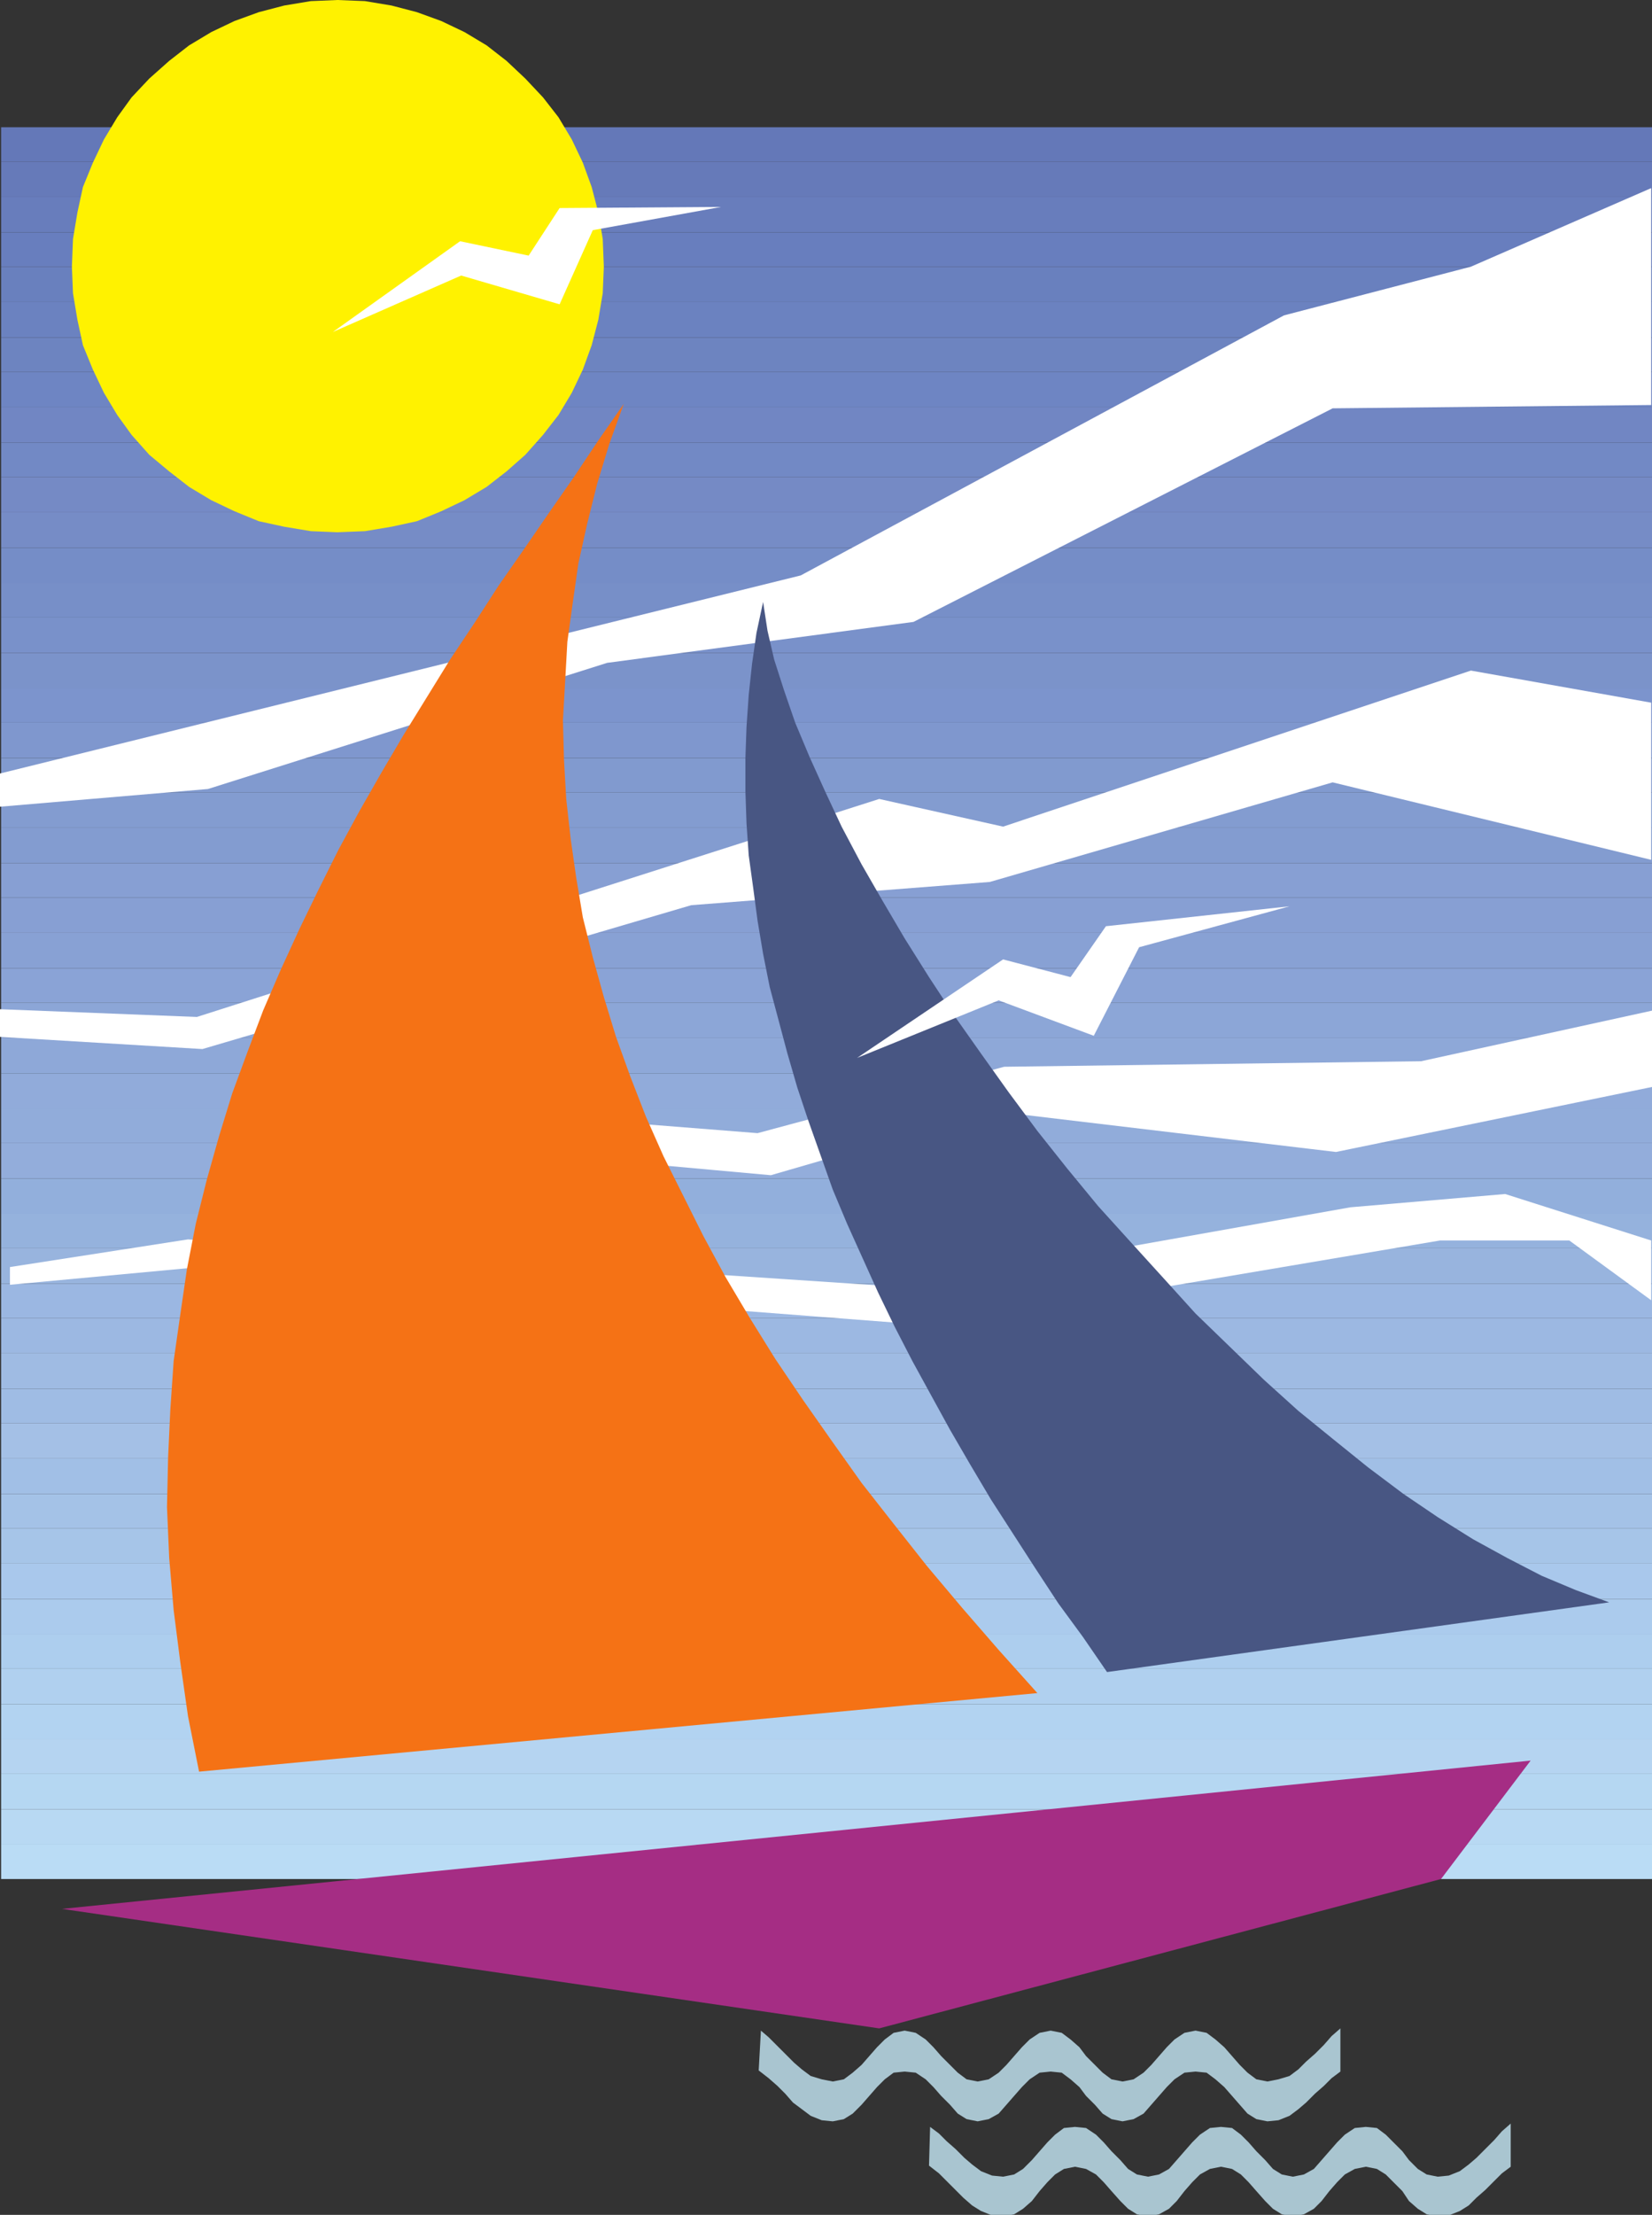
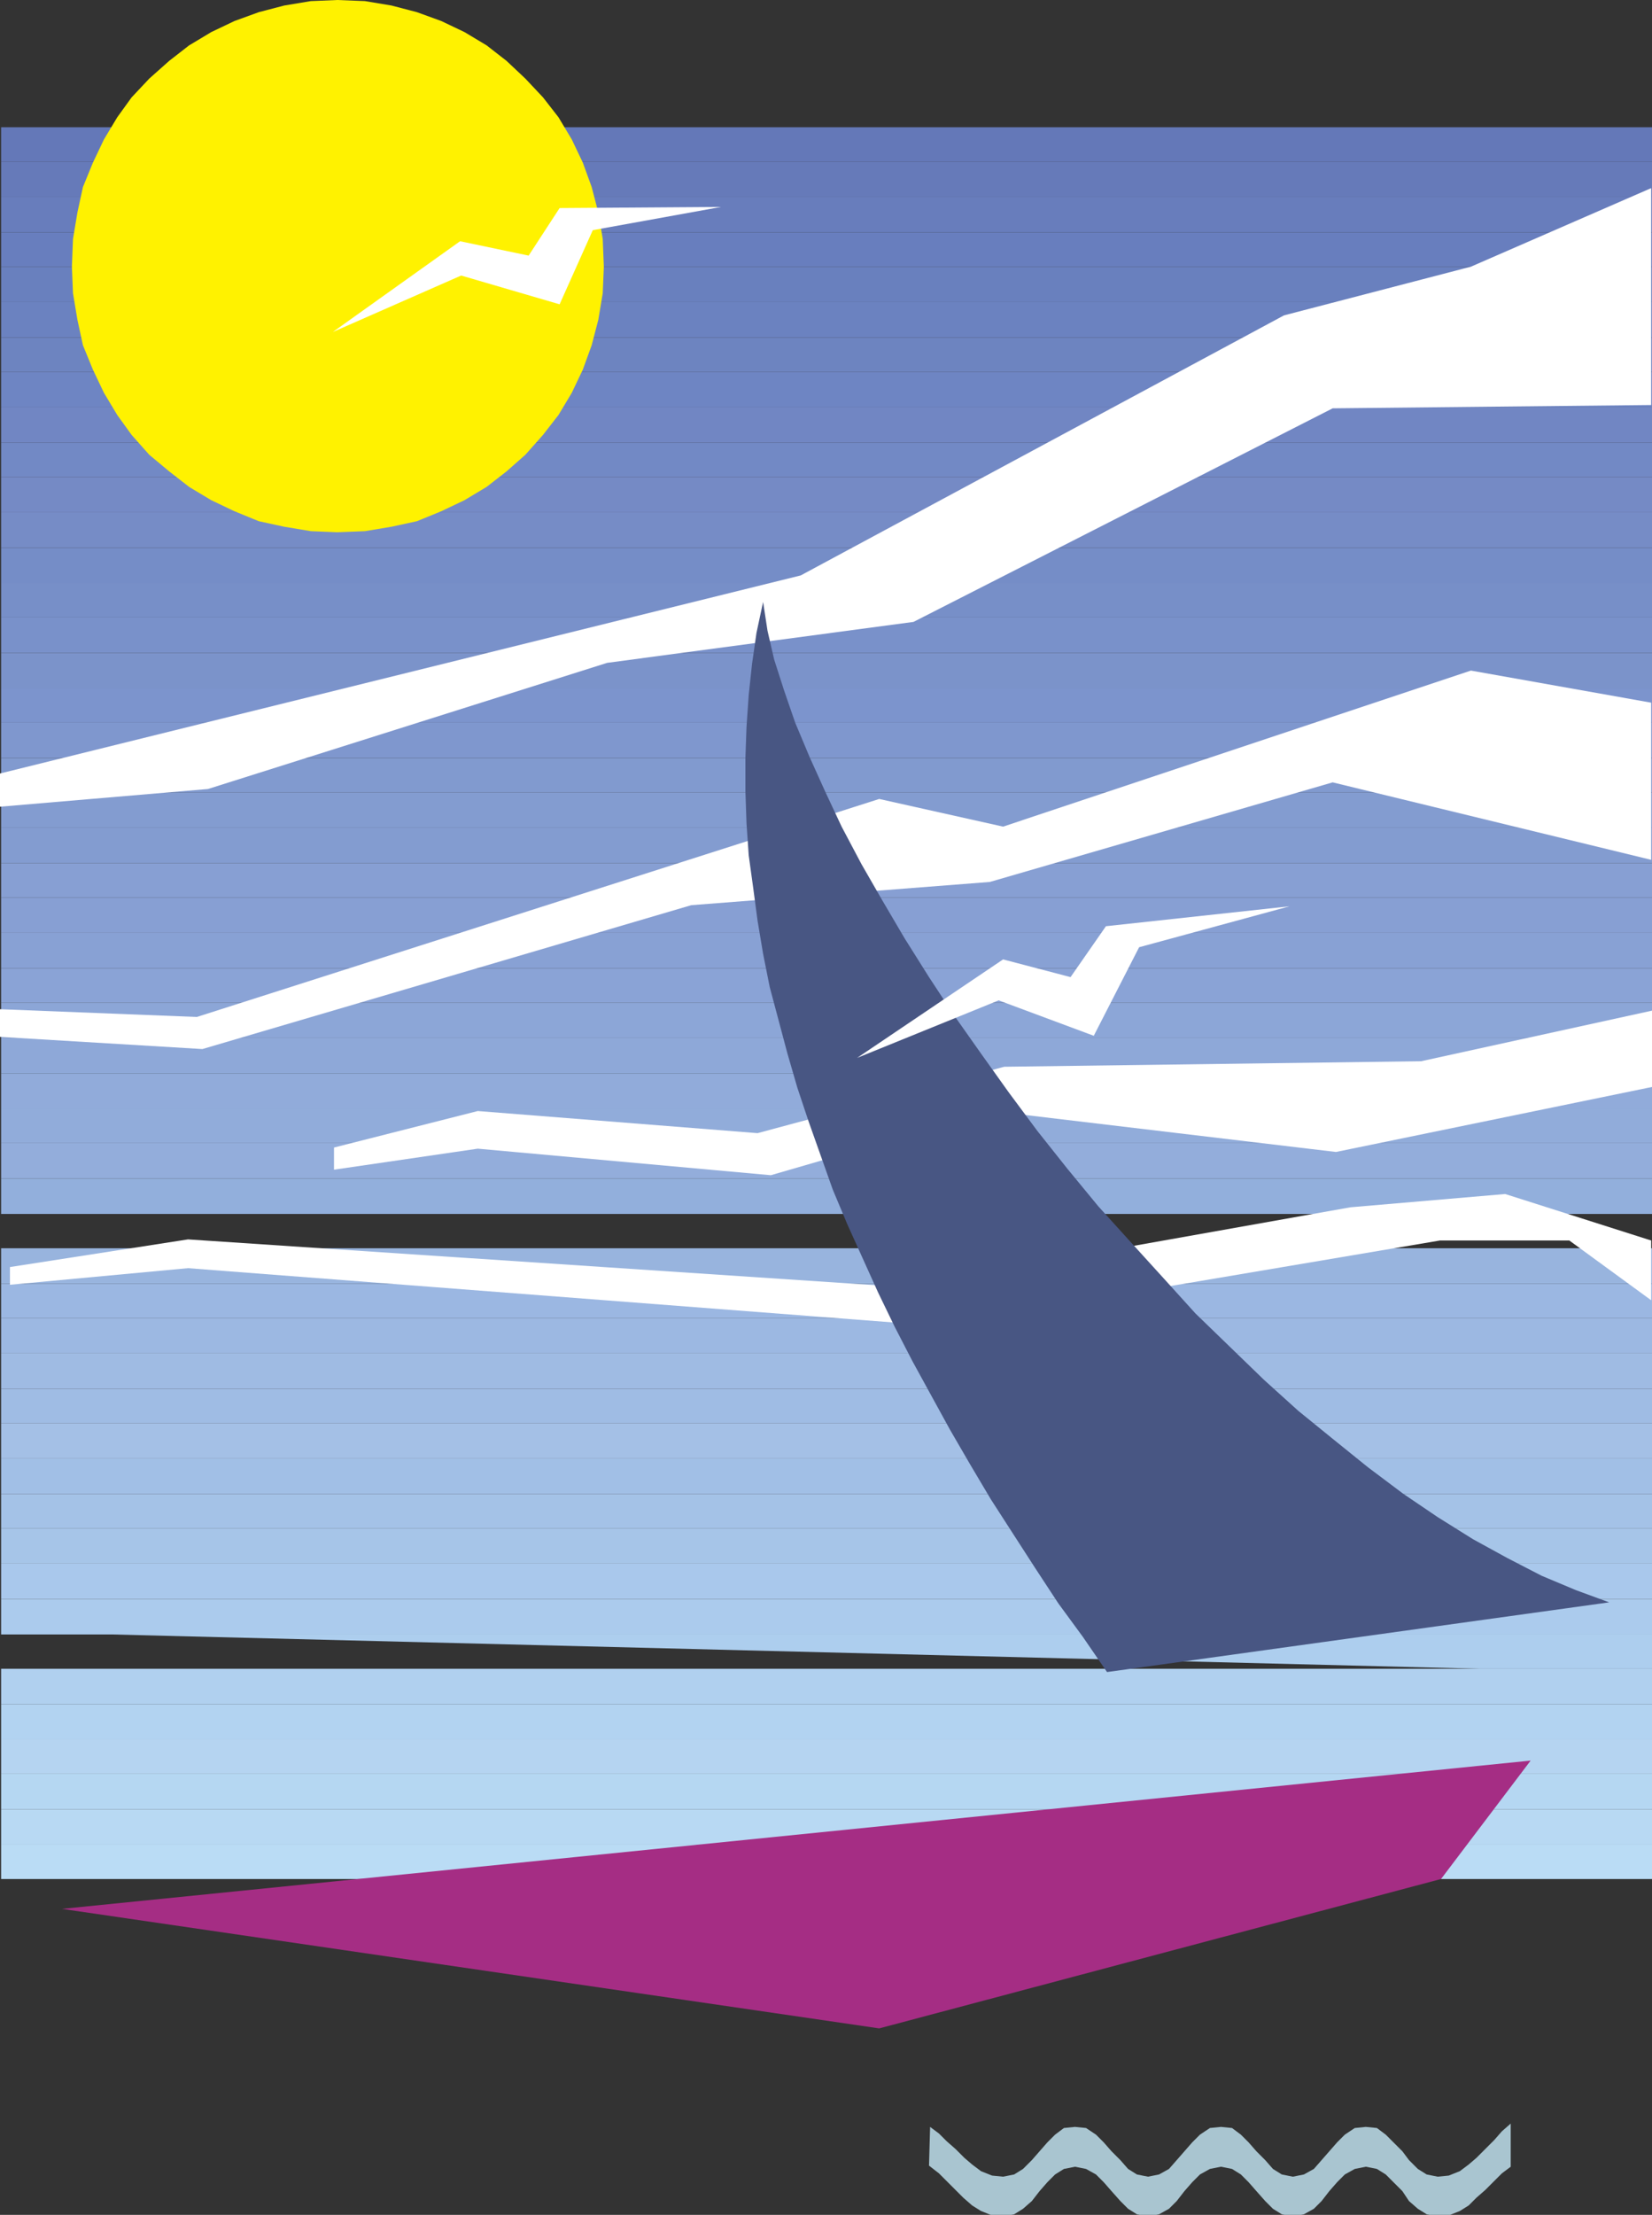
<svg xmlns="http://www.w3.org/2000/svg" width="358.5" height="480.359">
  <rect width="100%" height="100%" fill="#333333" stroke="none" />
  <defs>
    <clipPath id="a">
      <path d="M127 184h359v9H127Zm0 0" />
    </clipPath>
    <clipPath id="b">
      <path d="M127 192h359v8H127Zm0 0" />
    </clipPath>
    <clipPath id="c">
      <path d="M127 199h359v9H127Zm0 0" />
    </clipPath>
    <clipPath id="d">
      <path d="M127 207h359v8H127Zm0 0" />
    </clipPath>
    <clipPath id="e">
      <path d="M127 214h359v9H127Zm0 0" />
    </clipPath>
    <clipPath id="f">
      <path d="M127 222h359v9H127Zm0 0" />
    </clipPath>
    <clipPath id="g">
      <path d="M127 230h359v8H127Zm0 0" />
    </clipPath>
    <clipPath id="h">
      <path d="M127 237h359v9H127Zm0 0" />
    </clipPath>
    <clipPath id="i">
      <path d="M127 245h359v9H127Zm0 0" />
    </clipPath>
    <clipPath id="j">
      <path d="M127 253h359v8H127Zm0 0" />
    </clipPath>
    <clipPath id="k">
      <path d="M127 260h359v9H127Zm0 0" />
    </clipPath>
    <clipPath id="l">
      <path d="M127 268h359v8H127Zm0 0" />
    </clipPath>
    <clipPath id="m">
      <path d="M127 275h359v9H127Zm0 0" />
    </clipPath>
    <clipPath id="n">
      <path d="M127 283h359v9H127Zm0 0" />
    </clipPath>
    <clipPath id="o">
      <path d="M127 291h359v8H127Zm0 0" />
    </clipPath>
    <clipPath id="p">
      <path d="M127 298h359v9H127Zm0 0" />
    </clipPath>
    <clipPath id="q">
      <path d="M127 306h359v8H127Zm0 0" />
    </clipPath>
    <clipPath id="r">
      <path d="M127 313h359v9H127Zm0 0" />
    </clipPath>
    <clipPath id="s">
      <path d="M127 321h359v8H127Zm0 0" />
    </clipPath>
    <clipPath id="t">
      <path d="M127 328h359v9H127Zm0 0" />
    </clipPath>
    <clipPath id="u">
      <path d="M127 336h359v9H127Zm0 0" />
    </clipPath>
    <clipPath id="v">
      <path d="M127 344h359v8H127Zm0 0" />
    </clipPath>
    <clipPath id="w">
      <path d="M127 351h359v9H127Zm0 0" />
    </clipPath>
    <clipPath id="x">
      <path d="M127 359h359v9H127Zm0 0" />
    </clipPath>
    <clipPath id="y">
      <path d="M127 367h359v8H127Zm0 0" />
    </clipPath>
    <clipPath id="z">
      <path d="M127 374h359v9H127Zm0 0" />
    </clipPath>
    <clipPath id="A">
      <path d="M127 382h359v8H127Zm0 0" />
    </clipPath>
    <clipPath id="B">
      <path d="M127 389h359v9H127Zm0 0" />
    </clipPath>
    <clipPath id="C">
      <path d="M127 397h359v9H127Zm0 0" />
    </clipPath>
    <clipPath id="D">
      <path d="M127 405h359v8H127Zm0 0" />
    </clipPath>
    <clipPath id="E">
      <path d="M127 412h359v9H127Zm0 0" />
    </clipPath>
    <clipPath id="F">
      <path d="M127 420h359v8H127Zm0 0" />
    </clipPath>
    <clipPath id="G">
      <path d="M127 427h359v9H127Zm0 0" />
    </clipPath>
    <clipPath id="H">
      <path d="M127 435h359v8H127Zm0 0" />
    </clipPath>
    <clipPath id="I">
      <path d="M127 442h359v9H127Zm0 0" />
    </clipPath>
    <clipPath id="J">
      <path d="M127 450h359v9H127Zm0 0" />
    </clipPath>
    <clipPath id="K">
      <path d="M127 458h359v8H127Zm0 0" />
    </clipPath>
    <clipPath id="L">
      <path d="M127 465h359v9H127Zm0 0" />
    </clipPath>
    <clipPath id="M">
      <path d="M127 473h359v9H127Zm0 0" />
    </clipPath>
    <clipPath id="N">
      <path d="M127 481h359v8H127Zm0 0" />
    </clipPath>
    <clipPath id="O">
      <path d="M127 488h359v9H127Zm0 0" />
    </clipPath>
    <clipPath id="P">
      <path d="M127 496h359v8H127Zm0 0" />
    </clipPath>
    <clipPath id="Q">
      <path d="M127 503h359v9H127Zm0 0" />
    </clipPath>
    <clipPath id="R">
-       <path d="M127 511h359v9H127Zm0 0" />
+       <path d="M127 511h359v9Zm0 0" />
    </clipPath>
    <clipPath id="S">
      <path d="M127 519h359v8H127Zm0 0" />
    </clipPath>
    <clipPath id="T">
      <path d="M127 526h359v9H127Zm0 0" />
    </clipPath>
    <clipPath id="U">
      <path d="M127 534h359v8H127Zm0 0" />
    </clipPath>
    <clipPath id="V">
      <path d="M127 541h359v9H127Zm0 0" />
    </clipPath>
    <clipPath id="W">
      <path d="M127 549h359v9H127Zm0 0" />
    </clipPath>
    <clipPath id="X">
      <path d="M127 557h359v8H127Zm0 0" />
    </clipPath>
    <clipPath id="Y">
      <path d="M199 376h287v37H199Zm0 0" />
    </clipPath>
    <clipPath id="Z">
      <path d="M329 617h127v20.5H329Zm0 0" />
    </clipPath>
  </defs>
  <g clip-path="url(#a)" transform="translate(-127.5 -157.14)">
    <path fill="#6478b8" d="M486.059 192.18v-7.442h-358.32v7.442h358.32" />
  </g>
  <g clip-path="url(#b)" transform="translate(-127.5 -157.14)">
    <path fill="#667ab9" d="M486.059 192.18v7.68h-358.32v-7.68h358.32" />
  </g>
  <g clip-path="url(#c)" transform="translate(-127.5 -157.14)">
    <path fill="#687dbc" d="M486.059 199.86v7.68h-358.32v-7.68h358.32" />
  </g>
  <g clip-path="url(#d)" transform="translate(-127.5 -157.14)">
    <path fill="#687ebe" d="M486.059 207.54v7.44h-358.32v-7.44h358.32" />
  </g>
  <g clip-path="url(#e)" transform="translate(-127.5 -157.14)">
    <path fill="#6980be" d="M486.059 214.98v7.68h-358.32v-7.68h358.32" />
  </g>
  <g clip-path="url(#f)" transform="translate(-127.5 -157.14)">
    <path fill="#6b82c0" d="M486.059 222.66v7.68h-358.32v-7.68h358.32" />
  </g>
  <g clip-path="url(#g)" transform="translate(-127.5 -157.14)">
    <path fill="#6d84c0" d="M486.059 230.34v7.441h-358.32v-7.441h358.32" />
  </g>
  <g clip-path="url(#h)" transform="translate(-127.5 -157.14)">
    <path fill="#6e85c3" d="M486.059 237.781v7.68h-358.32v-7.68h358.32" />
  </g>
  <g clip-path="url(#i)" transform="translate(-127.5 -157.14)">
    <path fill="#7186c3" d="M486.059 245.46v7.68h-358.32v-7.68h358.32" />
  </g>
  <g clip-path="url(#j)" transform="translate(-127.5 -157.14)">
    <path fill="#7289c5" d="M486.059 253.14v7.438h-358.32v-7.437h358.32" />
  </g>
  <g clip-path="url(#k)" transform="translate(-127.5 -157.14)">
    <path fill="#758ac5" d="M486.059 260.578v7.684h-358.32v-7.684h358.32" />
  </g>
  <g clip-path="url(#l)" transform="translate(-127.5 -157.14)">
    <path fill="#768cc6" d="M486.059 268.262v7.68h-358.32v-7.68h358.32" />
  </g>
  <g clip-path="url(#m)" transform="translate(-127.5 -157.14)">
    <path fill="#758dc7" d="M486.059 275.941v7.68h-358.32v-7.68h358.32" />
  </g>
  <g clip-path="url(#n)" transform="translate(-127.5 -157.14)">
    <path fill="#778fc8" d="M486.059 283.621v7.438h-358.32v-7.438h358.32" />
  </g>
  <g clip-path="url(#o)" transform="translate(-127.5 -157.14)">
    <path fill="#7991ca" d="M486.059 291.059v7.68h-358.32v-7.68h358.32" />
  </g>
  <g clip-path="url(#p)" transform="translate(-127.5 -157.14)">
    <path fill="#7b93ca" d="M486.059 298.738v7.684h-358.32v-7.684h358.32" />
  </g>
  <g clip-path="url(#q)" transform="translate(-127.5 -157.14)">
    <path fill="#7c94cd" d="M486.059 306.422v7.437h-358.32v-7.437h358.32" />
  </g>
  <g clip-path="url(#r)" transform="translate(-127.5 -157.14)">
    <path fill="#7f97ce" d="M486.059 313.86v7.68h-358.32v-7.68h358.32" />
  </g>
  <g clip-path="url(#s)" transform="translate(-127.5 -157.14)">
    <path fill="#819acf" d="M486.059 321.54v7.44h-358.32v-7.44h358.32" />
  </g>
  <g clip-path="url(#t)" transform="translate(-127.5 -157.14)">
    <path fill="#839cd0" d="M486.059 328.98v7.68h-358.32v-7.68h358.32" />
  </g>
  <g clip-path="url(#u)" transform="translate(-127.5 -157.14)">
    <path fill="#839cd0" d="M486.059 336.66v7.68h-358.32v-7.68h358.32" />
  </g>
  <g clip-path="url(#v)" transform="translate(-127.5 -157.14)">
    <path fill="#879fd3" d="M486.059 344.34v7.441h-358.32v-7.441h358.32" />
  </g>
  <g clip-path="url(#w)" transform="translate(-127.5 -157.14)">
    <path fill="#879fd3" d="M486.059 351.781v7.68h-358.32v-7.68h358.32" />
  </g>
  <g clip-path="url(#x)" transform="translate(-127.5 -157.14)">
    <path fill="#88a1d4" d="M486.059 359.46v7.68h-358.32v-7.68h358.32" />
  </g>
  <g clip-path="url(#y)" transform="translate(-127.5 -157.14)">
    <path fill="#8aa3d6" d="M486.059 367.14v7.438h-358.32v-7.437h358.32" />
  </g>
  <g clip-path="url(#z)" transform="translate(-127.5 -157.14)">
    <path fill="#8ca6d7" d="M486.059 374.578v7.684h-358.32v-7.684h358.32" />
  </g>
  <g clip-path="url(#A)" transform="translate(-127.5 -157.14)">
    <path fill="#8ea8d8" d="M486.059 382.262v7.68h-358.32v-7.68h358.32" />
  </g>
  <g clip-path="url(#B)" transform="translate(-127.5 -157.14)">
    <path fill="#91abda" d="M486.059 389.941v7.68h-358.32v-7.68h358.32" />
  </g>
  <g clip-path="url(#C)" transform="translate(-127.5 -157.14)">
    <path fill="#91acda" d="M486.059 397.621v7.438h-358.32v-7.438h358.32" />
  </g>
  <g clip-path="url(#D)" transform="translate(-127.5 -157.14)">
    <path fill="#93addb" d="M486.059 405.059v7.68h-358.32v-7.68h358.32" />
  </g>
  <g clip-path="url(#E)" transform="translate(-127.5 -157.14)">
    <path fill="#92afdc" d="M486.059 412.738v7.684h-358.32v-7.684h358.32" />
  </g>
  <g clip-path="url(#F)" transform="translate(-127.5 -157.14)">
-     <path fill="#95b2dd" d="M486.059 420.422v7.437h-358.32v-7.437h358.32" />
-   </g>
+     </g>
  <g clip-path="url(#G)" transform="translate(-127.5 -157.14)">
    <path fill="#98b4de" d="M486.059 427.86v7.68h-358.32v-7.68h358.32" />
  </g>
  <g clip-path="url(#H)" transform="translate(-127.5 -157.14)">
    <path fill="#9bb7e2" d="M486.059 435.54v7.44h-358.32v-7.44h358.32" />
  </g>
  <g clip-path="url(#I)" transform="translate(-127.5 -157.14)">
    <path fill="#9cb8e2" d="M486.059 442.98v7.68h-358.32v-7.68h358.32" />
  </g>
  <g clip-path="url(#J)" transform="translate(-127.5 -157.14)">
    <path fill="#9fbbe3" d="M486.059 450.66v7.68h-358.32v-7.68h358.32" />
  </g>
  <g clip-path="url(#K)" transform="translate(-127.5 -157.14)">
    <path fill="#9fbce4" d="M486.059 458.34v7.441h-358.32v-7.441h358.32" />
  </g>
  <g clip-path="url(#L)" transform="translate(-127.5 -157.14)">
    <path fill="#a4c0e6" d="M486.059 465.781v7.68h-358.32v-7.68h358.32" />
  </g>
  <g clip-path="url(#M)" transform="translate(-127.5 -157.14)">
    <path fill="#a1bfe6" d="M486.059 473.46v7.68h-358.32v-7.68h358.32" />
  </g>
  <g clip-path="url(#N)" transform="translate(-127.5 -157.14)">
    <path fill="#a4c2e7" d="M486.059 481.14v7.438h-358.32v-7.437h358.32" />
  </g>
  <g clip-path="url(#O)" transform="translate(-127.5 -157.14)">
    <path fill="#a6c5e8" d="M486.059 488.578v7.684h-358.32v-7.684h358.32" />
  </g>
  <g clip-path="url(#P)" transform="translate(-127.5 -157.14)">
    <path fill="#a9c8ec" d="M486.059 496.262v7.68h-358.32v-7.68h358.32" />
  </g>
  <g clip-path="url(#Q)" transform="translate(-127.5 -157.14)">
    <path fill="#abcbed" d="M486.059 503.941v7.68h-358.32v-7.68h358.32" />
  </g>
  <g clip-path="url(#R)" transform="translate(-127.5 -157.14)">
    <path fill="#adceee" d="M486.059 511.621v7.438h-358.32v-7.438h358.32" />
  </g>
  <g clip-path="url(#S)" transform="translate(-127.5 -157.14)">
    <path fill="#b0d0ef" d="M486.059 519.059v7.68h-358.32v-7.68h358.32" />
  </g>
  <g clip-path="url(#T)" transform="translate(-127.5 -157.14)">
    <path fill="#b2d3f1" d="M486.059 526.738v7.684h-358.32v-7.684h358.32" />
  </g>
  <g clip-path="url(#U)" transform="translate(-127.5 -157.14)">
    <path fill="#b5d4f1" d="M486.059 534.422v7.437h-358.32v-7.437h358.32" />
  </g>
  <g clip-path="url(#V)" transform="translate(-127.5 -157.14)">
    <path fill="#b5d7f2" d="M486.059 541.86v7.68h-358.32v-7.68h358.32" />
  </g>
  <g clip-path="url(#W)" transform="translate(-127.5 -157.14)">
    <path fill="#b8d9f3" d="M486.059 549.54v7.679h-358.32v-7.68h358.32" />
  </g>
  <g clip-path="url(#X)" transform="translate(-127.5 -157.14)">
    <path fill="#badcf5" d="M486.059 557.219v7.441h-358.32v-7.441h358.32" />
  </g>
  <path fill="#fff" d="M0 167.758 173.762 124.8 278.64 68.398l40.558-10.558L358.32 40.8v47.04l-69.12.719-90.962 46.32-66.476 8.879-86.64 27.363L0 174.961v-7.203m0 51.121 42.719 1.68L190.8 173.28l26.879 6 101.52-33.844 39.12 6.961v34.082l-69.12-16.8-74.4 21.601-64.8 5.04-106.077 31.2L0 224.879v-6" />
  <g clip-path="url(#Y)" transform="translate(-127.5 -157.14)">
    <path fill="#fff" d="m199.98 406.02 31.2-7.918 60.718 4.796 53.524-14.398 90.476-1.2 50.403-11.038v16.558l-68.88 14.16-74.64-8.878-48 13.918-63.601-5.758-31.2 4.558v-4.8" />
  </g>
  <path fill="#fff" d="m2.16 274.8 38.64-6 155.04 10.321 97.2-17.281 33.6-2.88 31.68 10.08V282l-17.761-12.96H312.48l-109.44 18.48L40.8 275.04l-38.64 3.6v-3.84" />
  <path fill="#fff200" d="m73.2 115.438-5.759-.239-5.761-.96-5.52-1.2-5.281-2.16-5.04-2.399-4.8-2.882-4.32-3.36-4.32-3.597-3.84-4.32L25.44 90l-2.882-4.8-2.399-5.04L18 74.88l-1.2-5.52-.96-5.761-.238-5.758.238-6 .96-5.762 1.2-5.52 2.16-5.277 2.399-5.043 2.882-4.8 3.118-4.317 3.84-4.082 4.32-3.84 4.32-3.36 4.8-2.878 5.04-2.402 5.281-1.92 5.52-1.442L67.44.24 73.2 0l6 .238 5.762.961 5.52 1.442 5.28 1.918 5.04 2.402 4.8 2.879 4.32 3.36L114 17.04l3.84 4.081 3.36 4.316 2.878 4.801 2.402 5.043 1.918 5.278 1.442 5.52.96 5.76.24 6-.24 5.759-.96 5.761-1.442 5.52-1.918 5.281-2.402 5.04L121.2 90l-3.36 4.32-3.84 4.32-4.078 3.598-4.32 3.36-4.801 2.882-5.04 2.399-5.28 2.16-5.52 1.2-5.762.96-6 .239" />
-   <path fill="#f57215" d="m135.36 87.598-3.122 8.64-2.636 8.64-2.16 8.642-1.922 8.64-1.2 8.399-1.199 8.64-.48 8.64-.48 8.4.237 8.64.48 8.402.962 8.637 1.2 8.402 1.44 8.64 2.16 8.638 2.4 8.64 2.64 8.64 3.12 8.642 3.36 8.64 3.84 8.64 4.32 8.638 4.32 8.64 4.801 8.883 5.278 8.879 5.52 8.879 6 8.879 6.241 8.882 6.48 9.118 6.962 8.882 7.2 9.118 7.679 9.12 7.918 9.122 8.402 9.36L43.2 384.237l-2.398-12-1.68-11.758-1.441-11.28-.961-11.282-.48-11.04.241-10.8.48-10.32.72-10.559 1.441-10.078 1.438-9.84 1.921-9.844 2.399-9.597 2.64-9.36 2.88-9.359 3.361-9.12 3.36-8.879 3.839-8.883 4.078-8.879 4.082-8.398 4.32-8.64 4.56-8.404 4.8-8.398 4.802-8.16 10.078-16.32 5.28-7.919 5.278-8.16 5.524-7.922 5.277-7.68 5.52-7.922 5.28-7.917 5.52-7.922" />
  <path fill="#485683" d="m165.602 130.559.957 6.242 1.441 6.238 2.16 6.719 2.399 6.96 3.12 7.442 3.36 7.438 3.602 7.683 4.32 8.156 4.559 7.922 4.8 8.16 5.282 8.399 5.52 8.402 5.757 8.16 6 8.399 6.242 8.402 6.48 8.156 6.72 8.16 6.96 7.684 7.2 7.918 6.96 7.68 7.438 7.2 7.441 7.202 7.442 6.719 7.68 6.238 7.437 6 7.68 5.762 7.441 5.04 7.68 4.8 7.441 4.078 7.438 3.84 7.441 3.12 7.2 2.642-108.962 15.12-5.277-7.68-5.281-7.202-5.04-7.68-4.8-7.437-4.8-7.442-4.56-7.68-4.32-7.44-4.082-7.438-4.078-7.442-3.84-7.441-3.601-7.438-6.72-14.883-3.12-7.437-2.64-7.441-2.638-7.438-2.402-7.203-2.16-7.438-1.918-7.199-1.922-7.203-1.437-7.2-1.204-7.198-.957-7.2-.96-6.96-.481-6.961-.238-6.961v-7.2l.238-6.718.48-6.961.72-6.719.96-6.719 1.442-6.722" />
-   <path fill="#a9c5d0" d="M290.879 439.918v9.363l-1.918 1.438-1.68 1.68-1.922 1.68-1.918 1.921-1.68 1.438-1.921 1.44-2.399.962-2.402.238-2.398-.48-1.922-1.2-1.68-1.918-1.68-1.921-1.68-1.918-1.917-1.68-1.922-1.441-2.399-.239-2.402.239-2.16 1.44-1.68 1.68-1.68 1.919-1.68 1.921-1.679 1.918-2.16 1.2-2.398.48-2.403-.48-1.918-1.2-1.68-1.918-1.921-1.921-1.442-1.918-1.918-1.68-1.922-1.441-2.398-.239-2.398.239-2.16 1.44-1.68 1.68-1.684 1.919-1.68 1.921-1.68 1.918-2.16 1.2-2.398.48-2.398-.48-1.922-1.2-1.68-1.918-1.922-1.921-1.68-1.918-1.68-1.68-2.16-1.441-2.398-.239-2.398.239-1.922 1.44-1.68 1.68-1.68 1.919-1.68 1.921-1.92 1.918-1.919 1.2-2.402.48-2.399-.238-2.398-.961-1.922-1.442-1.922-1.437-1.68-1.922-1.68-1.68-1.917-1.68-2.16-1.679.48-8.64 1.68 1.44 5.52 5.52 1.679 1.442 1.922 1.437 2.398.723 2.399.476 2.402-.476 1.918-1.441 1.922-1.68 1.68-1.922 1.68-1.918 1.679-1.68 1.922-1.441 2.398-.48 2.399.48 2.16 1.441 1.68 1.68 1.68 1.918 3.6 3.602 1.923 1.44 2.398.478 2.399-.477 2.16-1.441 1.68-1.68 1.68-1.922 1.683-1.918 1.68-1.68 2.16-1.441 2.398-.48 2.398.48 1.922 1.441 1.918 1.68 1.442 1.918 3.601 3.602 1.918 1.44 2.403.478 2.398-.477 2.16-1.441 1.68-1.68 1.68-1.922L253.2 444l1.679-1.68 2.16-1.441 2.402-.48 2.399.48 1.922 1.441 1.918 1.68 1.68 1.918 1.68 1.922 1.679 1.68 1.922 1.44 2.398.478 2.402-.477 2.399-.723 1.922-1.437 1.68-1.68 1.917-1.683 1.922-1.918 1.68-1.922 1.918-1.68" />
  <g clip-path="url(#Z)" transform="translate(-127.5 -157.14)">
    <path fill="#a9c5d0" d="M455.34 617.7v9.359l-1.918 1.441-1.684 1.68-1.918 1.922-1.922 1.68-1.68 1.679-1.917 1.2-2.403.96-2.398.238-2.398-.48-1.922-1.2-1.918-1.679-1.442-2.16-1.922-1.918-1.68-1.684-1.917-1.199-2.403-.48-2.398.48-2.16 1.2-1.68 1.683-1.68 1.918-1.68 2.16-1.679 1.68-2.16 1.199-2.402.48-2.399-.48-1.922-1.2-1.68-1.679-1.917-2.16-1.68-1.918-1.68-1.684-1.922-1.199-2.398-.48-2.402.48-2.16 1.2-1.68 1.683-1.68 1.918-1.68 2.16-1.68 1.68-2.16 1.199-2.398.48-2.402-.48-1.918-1.2-1.68-1.679-1.922-2.16-1.68-1.918-1.68-1.684-2.16-1.199-2.398-.48-2.402.48-1.918 1.2-1.68 1.683-1.68 1.918-1.68 2.16-1.921 1.68-1.922 1.199-2.398.48-2.399-.238-2.402-.96-1.918-1.2-1.922-1.68-1.68-1.68-1.918-1.921-1.68-1.68-2.16-1.68.239-8.398 1.922 1.437 1.68 1.68 1.917 1.68 1.922 1.922 1.68 1.437 1.918 1.442 2.402.96 2.399.239 2.398-.48 1.922-1.2 1.922-1.918 1.68-1.922 1.68-1.918 1.679-1.68 1.918-1.44 2.402-.24 2.399.24 2.16 1.44 1.68 1.68 1.68 1.918 1.921 1.922 1.68 1.918 1.918 1.2 2.402.48 2.399-.48 2.16-1.2 1.68-1.918 1.68-1.922 1.679-1.918 1.68-1.68 2.16-1.44 2.402-.24 2.398.24 1.922 1.44 1.68 1.68 1.68 1.918 1.918 1.922 1.68 1.918 1.921 1.2 2.399.48 2.402-.48 2.16-1.2 1.68-1.918 1.68-1.922 1.68-1.918 1.679-1.68 2.16-1.44 2.398-.24 2.403.24 1.918 1.44 1.68 1.68 1.921 1.918 1.442 1.922 1.918 1.918 1.922 1.2 2.398.48 2.398-.239 2.403-.96 1.918-1.442 1.68-1.437 3.84-3.84 1.683-1.922 1.918-1.68" />
  </g>
  <path fill="#a52d84" d="m13.441 414 318.72-32.16-19.442 25.68L190.8 439.918 13.44 414" />
  <path fill="#fff" d="M72.238 72 99.84 52.32l14.879 3.117 6.722-10.316 35.04-.242-27.84 5.039L121.44 66l-21.363-6.242L72.238 72M279.84 196.559l-39.84 4.32-7.68 11.039-14.64-3.84-31.68 21.36 30.719-12.477 20.64 7.68 9.84-19.204 32.64-8.878" />
</svg>